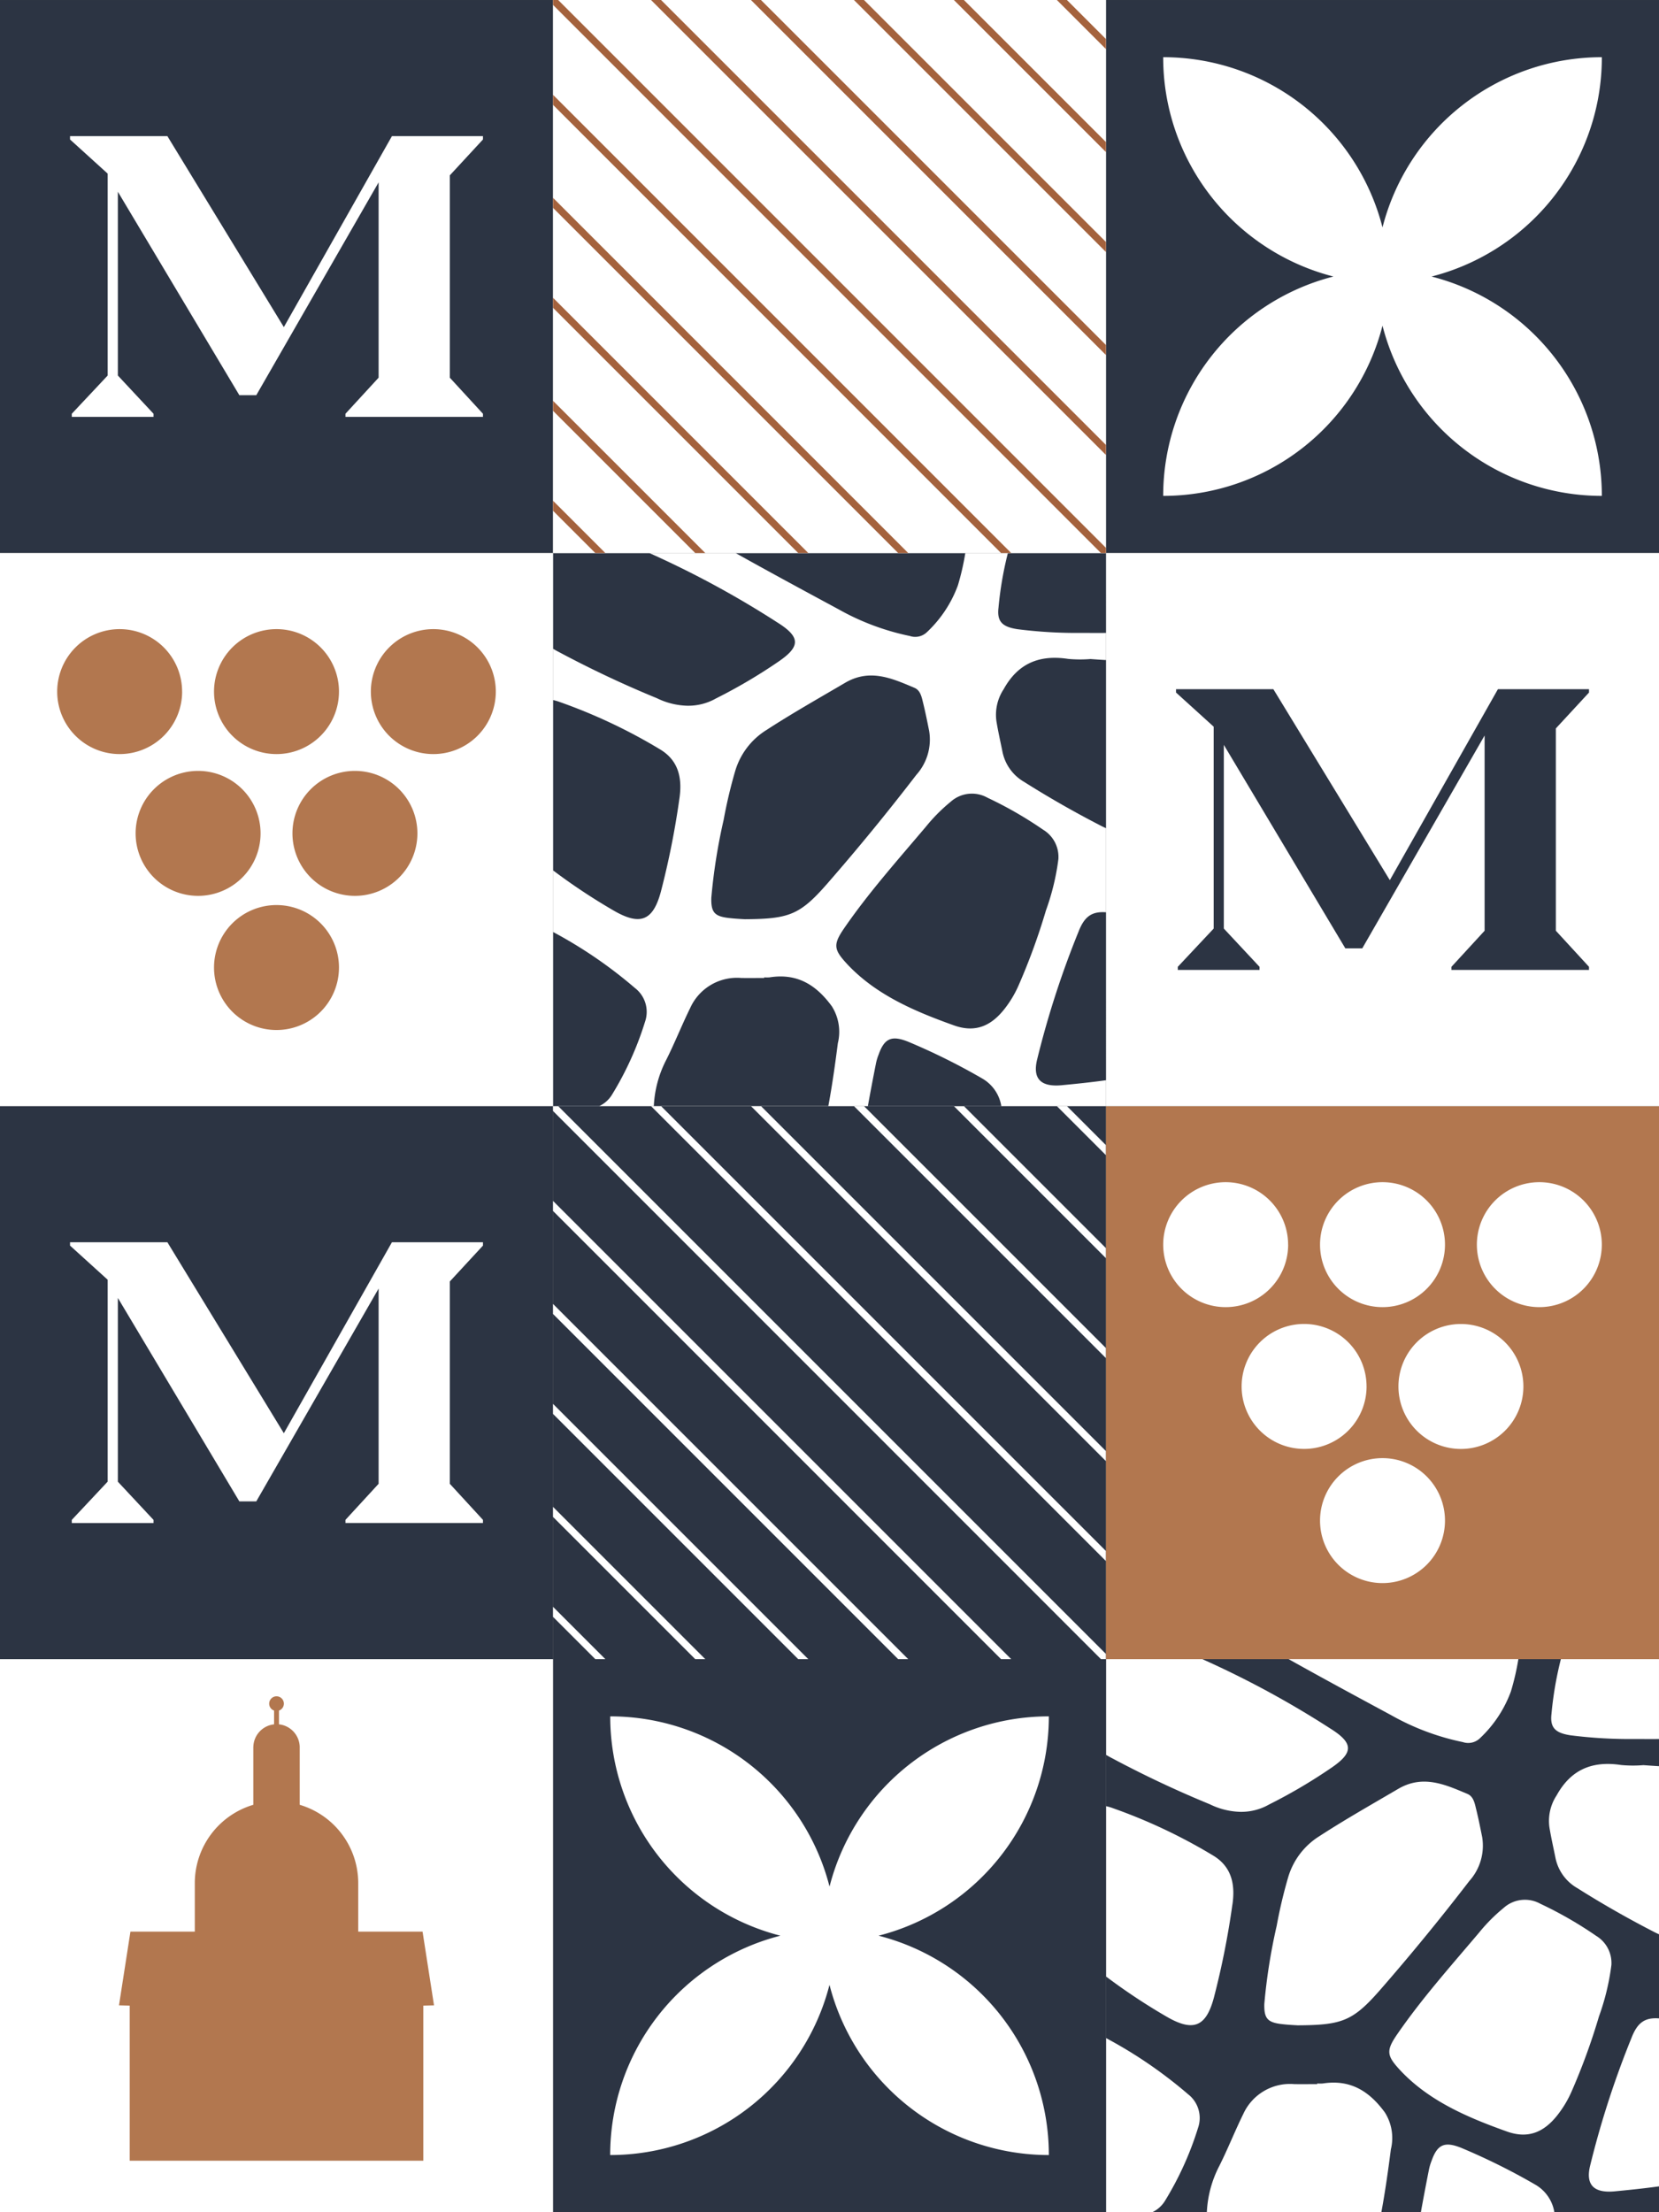
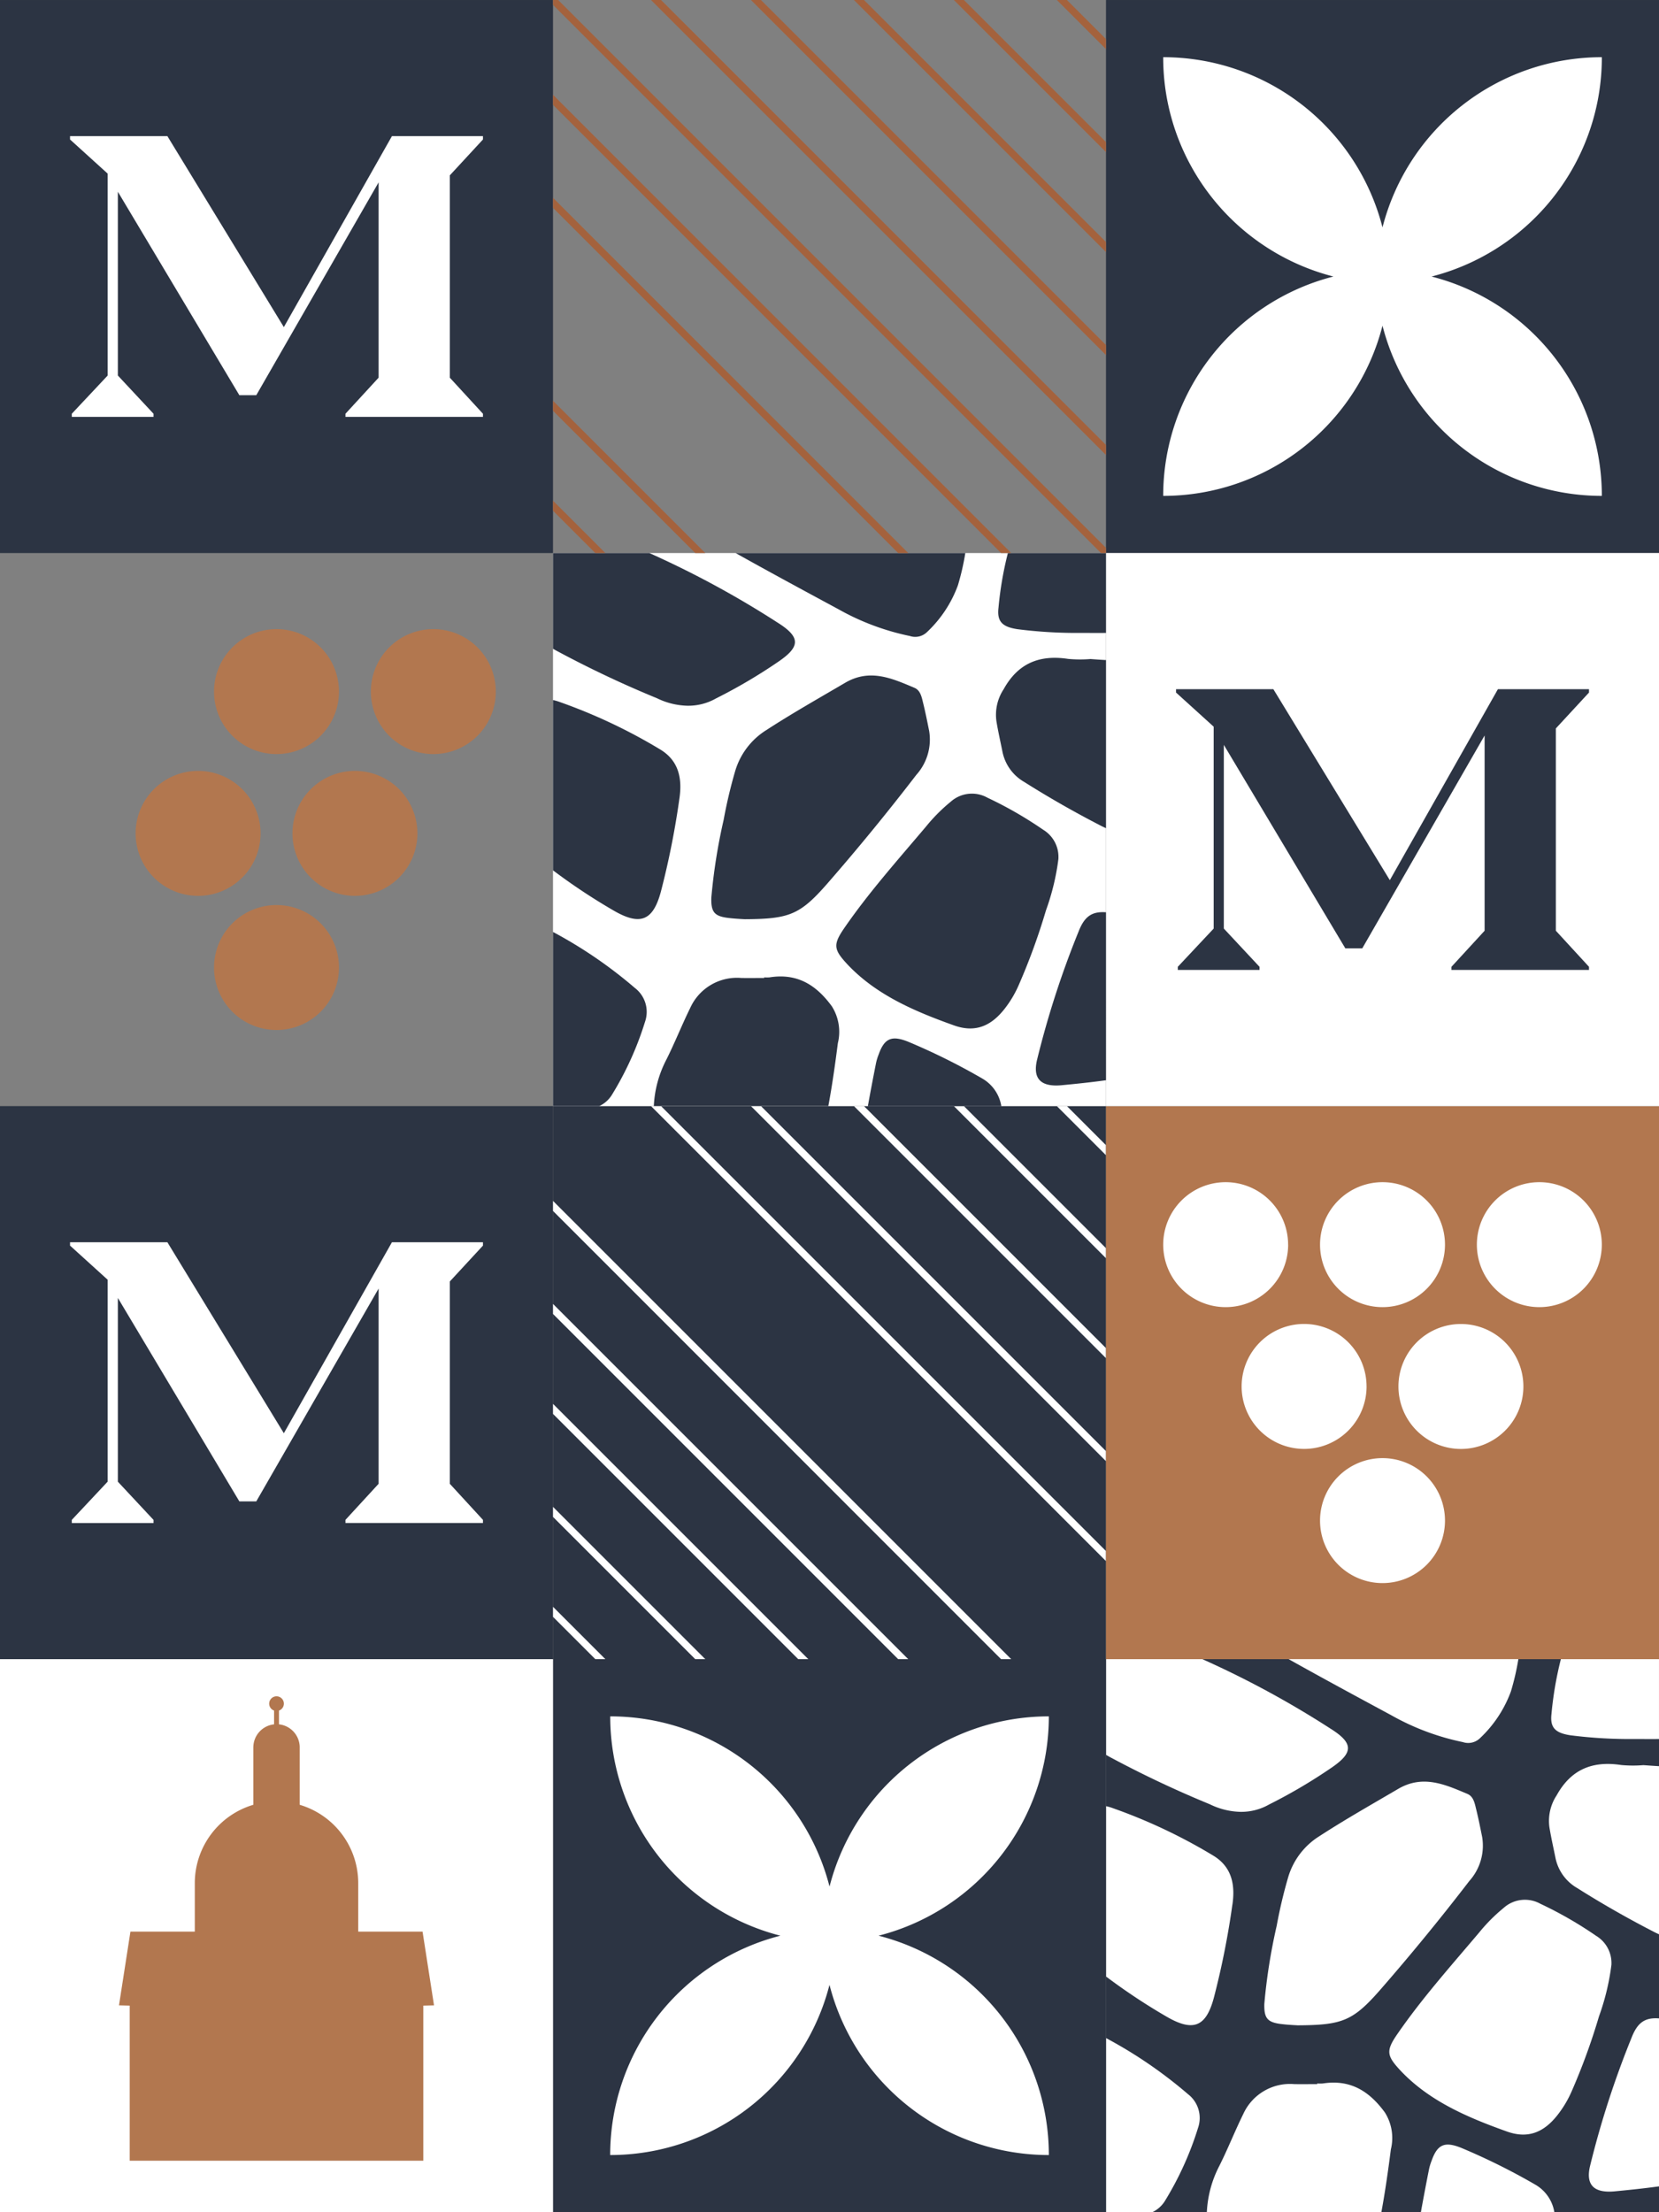
<svg xmlns="http://www.w3.org/2000/svg" width="198" height="264" viewBox="0 0 198 264">
  <rect x="0" y="0" width="198" height="264" fill="#808080" stroke="none" />
  <defs>
    <clipPath id="a">
      <rect width="198" height="264" transform="translate(0 0)" fill="none" />
    </clipPath>
  </defs>
  <g transform="translate(0 -0.001)">
    <rect width="66" height="66" transform="translate(0 0.002)" fill="#2c3443" />
    <path d="M5.656,43.714l4.282-4.563V15.058L5.446,10.984v-.4H17.064l13.9,22.79,12.9-22.79H54.728v.4l-3.957,4.282V39.409l3.957,4.305v.371H38.317v-.371l3.957-4.305V16.1l-14.6,25.4H25.653l-14.5-24.28V39.151l4.259,4.563v.371H5.656Z" transform="translate(2.913 5.663)" fill="#fff" />
    <rect width="66" height="66" transform="translate(0 132.001)" fill="#2c3443" />
    <path d="M5.656,129.715l4.282-4.563V101.059L5.446,96.985v-.4H17.064l13.9,22.79,12.9-22.79H54.728v.4l-3.957,4.282v24.142l3.957,4.305v.371H38.317v-.371l3.957-4.305v-23.3l-14.6,25.4H25.653l-14.5-24.28v21.929l4.259,4.563v.371H5.656Z" transform="translate(2.913 51.663)" fill="#fff" />
    <rect width="66" height="66" transform="translate(132 0.002)" fill="#2c3443" />
    <g transform="translate(0 0.001)">
      <g clip-path="url(#a)">
        <path d="M122.484,30.622a27.055,27.055,0,0,0,16.7-12.666A26.882,26.882,0,0,0,142.8,4.448,27.013,27.013,0,0,0,116.622,24.76,27.01,27.01,0,0,0,90.448,4.448a26.882,26.882,0,0,0,3.616,13.508,27.063,27.063,0,0,0,16.7,12.666A27.01,27.01,0,0,0,90.448,56.8a27.01,27.01,0,0,0,26.174-20.312A27.013,27.013,0,0,0,142.8,56.8a27.01,27.01,0,0,0-20.313-26.174" transform="translate(48.378 2.378)" fill="#fff" />
        <rect width="66" height="66" transform="translate(66 132)" fill="#2c3443" />
        <path d="M83.378,86h-1.2l5.863,5.863v-1.2Z" transform="translate(43.956 45.998)" fill="#fff" />
        <path d="M74.171,86l18.158,18.158v-1.2L75.368,86Z" transform="translate(39.672 45.998)" fill="#fff" />
        <path d="M66.4,86l30.083,30.083v-1.2L67.6,86Z" transform="translate(35.516 45.998)" fill="#fff" />
        <path d="M58.391,86l42.378,42.378v-1.2L59.588,86Z" transform="translate(31.232 45.998)" fill="#fff" />
        <path d="M50.621,86l54.3,54.3v-1.2L51.818,86Z" transform="translate(27.076 45.998)" fill="#fff" />
-         <path d="M43,86v.583L108.4,152h.6v-.614L43.615,86Z" transform="translate(23 45.998)" fill="#fff" />
        <path d="M43,94.569l53.475,53.49h1.213L43,93.371Z" transform="translate(23 49.94)" fill="#fff" />
        <path d="M43,126.129l5.05,5.05h1.2L43,124.931Z" transform="translate(23 66.821)" fill="#fff" />
        <path d="M43,118.359l16.976,16.976h1.2L43,117.161Z" transform="translate(23 62.665)" fill="#fff" />
        <path d="M43,110.349l29.27,29.27h1.2L43,109.151Z" transform="translate(23 58.381)" fill="#fff" />
        <path d="M43,102.579l41.2,41.2h1.2L43,101.381Z" transform="translate(23 54.225)" fill="#fff" />
        <rect width="66" height="66" transform="translate(132 132)" fill="#b2774f" />
        <path d="M105.361,99.372A7.456,7.456,0,1,1,97.9,91.916a7.456,7.456,0,0,1,7.456,7.456" transform="translate(48.378 49.162)" fill="#fff" />
        <path d="M117.556,99.372a7.456,7.456,0,1,1-7.456-7.456,7.456,7.456,0,0,1,7.456,7.456" transform="translate(54.901 49.162)" fill="#fff" />
        <path d="M129.751,99.372a7.456,7.456,0,1,1-7.456-7.456,7.456,7.456,0,0,1,7.456,7.456" transform="translate(61.424 49.162)" fill="#fff" />
        <path d="M111.459,110.4A7.456,7.456,0,1,1,104,102.939a7.456,7.456,0,0,1,7.456,7.456" transform="translate(51.64 55.058)" fill="#fff" />
        <path d="M123.653,110.4a7.456,7.456,0,1,1-7.456-7.456,7.456,7.456,0,0,1,7.456,7.456" transform="translate(58.162 55.058)" fill="#fff" />
        <path d="M117.556,120.827a7.456,7.456,0,1,1-7.456-7.456,7.456,7.456,0,0,1,7.456,7.456" transform="translate(54.901 60.638)" fill="#fff" />
        <rect width="66" height="66" transform="translate(132 66)" fill="#fff" />
        <path d="M91.657,86.714l4.282-4.563V58.058l-4.493-4.074v-.4h11.617l13.9,22.79,12.9-22.79h10.871v.4l-3.957,4.282V82.409l3.957,4.305v.371H124.318v-.371l3.957-4.305v-23.3l-14.6,25.4h-2.024l-14.5-24.28V82.151l4.259,4.563v.371H91.657Z" transform="translate(48.912 28.662)" fill="#2c3443" />
        <rect width="66" height="66" transform="translate(66 66)" fill="#fff" />
        <path d="M55.417,60.33a8.731,8.731,0,0,0,3.578.89,6.709,6.709,0,0,0,3.469-.875A63.436,63.436,0,0,0,69.846,56c2.7-1.827,2.732-2.962-.061-4.712A114.018,114.018,0,0,0,54.5,43H43V54.42c.215.123.447.261.692.384A127.543,127.543,0,0,0,55.417,60.33" transform="translate(22.999 22.999)" fill="#2c3443" />
        <path d="M78,52.9a2.009,2.009,0,0,0,2-.43,14.493,14.493,0,0,0,3.73-5.618A29.836,29.836,0,0,0,84.614,43H57.2c4.052,2.272,8.15,4.482,12.248,6.692A29.48,29.48,0,0,0,78,52.9" transform="translate(30.595 22.999)" fill="#2c3443" />
        <path d="M78.773,43a41.979,41.979,0,0,0-1.12,6.523c-.2,1.673.476,2.287,2.256,2.563a55.818,55.818,0,0,0,7.674.445c.967,0,1.934.015,2.9,0V43Z" transform="translate(41.516 22.999)" fill="#2c3443" />
        <path d="M86.071,51.276c-3.53-.537-6.032.6-7.705,3.622a5.549,5.549,0,0,0-.86,3.822c.2,1.213.476,2.425.721,3.638a5.381,5.381,0,0,0,2.579,3.592c2.962,1.873,6.032,3.622,9.163,5.234.2.107.414.2.614.292V51.414c-.6-.031-1.213-.077-1.857-.123a15.32,15.32,0,0,1-2.655-.015" transform="translate(41.417 27.356)" fill="#2c3443" />
        <path d="M79.562,53.994c-2.655-1.12-5.3-2.333-8.258-.614-3.162,1.857-6.37,3.668-9.439,5.664a8.653,8.653,0,0,0-3.714,4.912,57.581,57.581,0,0,0-1.366,5.786,68.563,68.563,0,0,0-1.473,9.3c-.046,1.811.414,2.256,2.3,2.44.553.061,1.12.092,1.688.123,5.311-.031,6.585-.507,9.869-4.267q5.5-6.308,10.606-12.954a6.306,6.306,0,0,0,1.535-5.249c-.215-1.074-.43-2.149-.691-3.223-.184-.721-.307-1.6-1.059-1.919" transform="translate(29.583 28.091)" fill="#2c3443" />
        <path d="M91.538,69.463a3.787,3.787,0,0,0-1.827-3.453,46.637,46.637,0,0,0-6.646-3.822,3.8,3.8,0,0,0-4.39.491,20.46,20.46,0,0,0-2.932,2.947C72.4,69.585,68.929,73.469,66,77.72c-1.4,2.026-1.289,2.594.384,4.39,3.438,3.638,8.027,5.587,12.709,7.26,2.517.89,4.405.077,6.017-1.98a12.939,12.939,0,0,0,1.658-2.763,76,76,0,0,0,3.285-8.994,28.493,28.493,0,0,0,1.489-6.17" transform="translate(34.783 33.005)" fill="#2c3443" />
        <path d="M85.632,73.269A110.016,110.016,0,0,0,80.69,88.541c-.537,2.241.43,3.254,2.887,3.039,1.779-.169,3.559-.353,5.34-.6V70.936c-1.7-.123-2.579.507-3.285,2.333" transform="translate(43.082 37.932)" fill="#2c3443" />
        <path d="M81.1,85.5a76.7,76.7,0,0,0-8.779-4.359c-2.011-.813-2.872-.414-3.561,1.55a5.947,5.947,0,0,0-.307,1.028c-.338,1.7-.66,3.392-.968,5.1H83.414A4.664,4.664,0,0,0,81.1,85.5" transform="translate(36.093 43.185)" fill="#2c3443" />
        <path d="M64.686,76.027a4.958,4.958,0,0,1-.675,0V76.1c-.906,0-1.828.015-2.734,0a6.124,6.124,0,0,0-6.092,3.576c-1.013,2.057-1.842,4.175-2.872,6.216a13.322,13.322,0,0,0-1.473,5.495H71.668c.462-2.487.813-4.988,1.136-7.506a5.7,5.7,0,0,0-.72-4.405c-1.8-2.456-4.038-3.975-7.4-3.453" transform="translate(27.193 40.608)" fill="#2c3443" />
        <path d="M52.746,79.122A53.887,53.887,0,0,0,43,72.461V93.243h5.526a3.572,3.572,0,0,0,1.5-1.335,38.208,38.208,0,0,0,3.96-8.733,3.591,3.591,0,0,0-1.243-4.052" transform="translate(22.999 38.756)" fill="#2c3443" />
        <path d="M58.089,66.173c.338-2.318-.031-4.513-2.348-5.879a64.883,64.883,0,0,0-11.9-5.618A5.582,5.582,0,0,0,43,54.431V74.753a72.516,72.516,0,0,0,7.168,4.758c3.239,1.9,4.773,1.274,5.71-2.226a98.118,98.118,0,0,0,2.21-11.112" transform="translate(23 29.112)" fill="#2c3443" />
-         <rect width="66" height="66" transform="translate(0 66)" fill="#fff" />
-         <path d="M19.359,56.372A7.456,7.456,0,1,1,11.9,48.916a7.456,7.456,0,0,1,7.455,7.456" transform="translate(2.379 26.162)" fill="#b2774f" />
        <path d="M31.555,56.372A7.456,7.456,0,1,1,24.1,48.916a7.456,7.456,0,0,1,7.456,7.456" transform="translate(8.901 26.162)" fill="#b2774f" />
        <path d="M43.75,56.372a7.456,7.456,0,1,1-7.456-7.456,7.456,7.456,0,0,1,7.456,7.456" transform="translate(15.424 26.162)" fill="#b2774f" />
        <path d="M25.458,67.4A7.456,7.456,0,1,1,18,59.939,7.456,7.456,0,0,1,25.458,67.4" transform="translate(5.64 32.058)" fill="#b2774f" />
        <path d="M37.653,67.4A7.456,7.456,0,1,1,30.2,59.939,7.456,7.456,0,0,1,37.653,67.4" transform="translate(12.163 32.058)" fill="#b2774f" />
        <path d="M31.555,77.826A7.456,7.456,0,1,1,24.1,70.37a7.456,7.456,0,0,1,7.456,7.456" transform="translate(8.901 37.637)" fill="#b2774f" />
-         <rect width="66" height="66" transform="translate(66 0)" fill="#fff" />
        <path d="M83.378,0h-1.2l5.863,5.863v-1.2Z" transform="translate(43.956 -0.001)" fill="#a4623d" />
        <path d="M74.171,0,92.328,18.158v-1.2L75.368,0Z" transform="translate(39.672 -0.001)" fill="#a4623d" />
        <path d="M66.4,0,96.484,30.084v-1.2L67.6,0Z" transform="translate(35.516 -0.001)" fill="#a4623d" />
        <path d="M58.391,0l42.378,42.378v-1.2L59.588,0Z" transform="translate(31.232 -0.001)" fill="#a4623d" />
        <path d="M50.621,0l54.3,54.3v-1.2L51.818,0Z" transform="translate(27.076 -0.001)" fill="#a4623d" />
        <path d="M43,0V.584L108.4,66h.6v-.614L43.615,0Z" transform="translate(23 -0.001)" fill="#a4623d" />
        <path d="M43,8.568l53.475,53.49h1.213L43,7.371Z" transform="translate(23 3.941)" fill="#a4623d" />
        <path d="M43,40.128l5.05,5.05h1.2L43,38.931Z" transform="translate(23 20.821)" fill="#a4623d" />
        <path d="M43,32.358,59.976,49.334h1.2L43,31.161Z" transform="translate(23 16.666)" fill="#a4623d" />
-         <path d="M43,24.348l29.27,29.27h1.2L43,23.151Z" transform="translate(23 12.381)" fill="#a4623d" />
        <path d="M43,16.578l41.2,41.2h1.2L43,15.381Z" transform="translate(23 8.225)" fill="#a4623d" />
        <rect width="66" height="66" transform="translate(132 198)" fill="#2c3443" />
        <path d="M98.418,146.331a8.724,8.724,0,0,0,3.576.89,6.705,6.705,0,0,0,3.469-.875A63.307,63.307,0,0,0,112.846,142c2.7-1.826,2.732-2.962-.061-4.712A113.831,113.831,0,0,0,97.5,129H86v11.419c.215.123.445.261.691.384a127.762,127.762,0,0,0,11.726,5.526" transform="translate(46 68.998)" fill="#fff" />
        <path d="M121,138.9a2.009,2.009,0,0,0,2-.43,14.493,14.493,0,0,0,3.73-5.618,29.833,29.833,0,0,0,.89-3.853H100.2c4.052,2.272,8.15,4.482,12.248,6.692A29.48,29.48,0,0,0,121,138.9" transform="translate(53.595 68.998)" fill="#fff" />
        <path d="M121.773,129a41.977,41.977,0,0,0-1.12,6.523c-.2,1.673.476,2.287,2.256,2.563a55.814,55.814,0,0,0,7.674.445c.967,0,1.934.015,2.9,0V129Z" transform="translate(64.516 68.998)" fill="#fff" />
        <path d="M129.071,137.277c-3.53-.537-6.032.6-7.705,3.622a5.55,5.55,0,0,0-.86,3.822c.2,1.213.476,2.425.721,3.638a5.381,5.381,0,0,0,2.579,3.592c2.962,1.873,6.032,3.622,9.163,5.234.2.107.414.2.614.292V137.415c-.6-.031-1.213-.077-1.857-.123a15.317,15.317,0,0,1-2.655-.015" transform="translate(64.417 73.355)" fill="#fff" />
        <path d="M122.563,139.995c-2.655-1.12-5.3-2.333-8.258-.614-3.162,1.857-6.37,3.668-9.439,5.664a8.653,8.653,0,0,0-3.714,4.912,57.583,57.583,0,0,0-1.366,5.786,68.561,68.561,0,0,0-1.473,9.3c-.046,1.811.414,2.256,2.3,2.44.553.061,1.12.092,1.688.123,5.311-.031,6.585-.507,9.869-4.267q5.5-6.308,10.606-12.954a6.306,6.306,0,0,0,1.535-5.249c-.215-1.074-.43-2.149-.691-3.223-.184-.721-.307-1.6-1.059-1.919" transform="translate(52.583 74.091)" fill="#fff" />
        <path d="M134.538,155.464a3.787,3.787,0,0,0-1.826-3.453,46.634,46.634,0,0,0-6.646-3.822,3.8,3.8,0,0,0-4.39.491,20.461,20.461,0,0,0-2.932,2.947c-3.346,3.96-6.815,7.843-9.746,12.095-1.4,2.026-1.289,2.594.384,4.39,3.438,3.638,8.027,5.587,12.709,7.26,2.517.89,4.405.077,6.017-1.98a12.938,12.938,0,0,0,1.658-2.763,76,76,0,0,0,3.285-8.994,28.49,28.49,0,0,0,1.489-6.17" transform="translate(57.783 79.005)" fill="#fff" />
        <path d="M128.633,159.27a110.017,110.017,0,0,0-4.942,15.272c-.537,2.241.43,3.254,2.886,3.039,1.78-.169,3.561-.353,5.341-.6V156.937c-1.7-.123-2.579.506-3.285,2.333" transform="translate(66.082 83.932)" fill="#fff" />
        <path d="M124.1,171.5a76.575,76.575,0,0,0-8.779-4.359c-2.011-.813-2.87-.414-3.561,1.55a6.086,6.086,0,0,0-.307,1.028c-.338,1.7-.66,3.392-.967,5.1h15.932A4.655,4.655,0,0,0,124.1,171.5" transform="translate(59.093 89.185)" fill="#fff" />
        <path d="M107.686,162.028a4.96,4.96,0,0,1-.675,0v.077c-.906,0-1.826.015-2.732,0a6.126,6.126,0,0,0-6.093,3.576c-1.013,2.057-1.842,4.175-2.87,6.216a13.3,13.3,0,0,0-1.473,5.495h20.828c.46-2.486.813-4.988,1.136-7.506a5.7,5.7,0,0,0-.721-4.405c-1.8-2.456-4.037-3.975-7.4-3.453" transform="translate(50.193 86.608)" fill="#fff" />
        <path d="M95.747,165.123A53.886,53.886,0,0,0,86,158.462v20.782h5.526a3.573,3.573,0,0,0,1.5-1.335,38.208,38.208,0,0,0,3.96-8.733,3.591,3.591,0,0,0-1.243-4.052" transform="translate(46 84.755)" fill="#fff" />
        <path d="M101.089,152.174c.338-2.318-.031-4.513-2.348-5.879a64.885,64.885,0,0,0-11.9-5.618,5.585,5.585,0,0,0-.844-.246v20.322a72.513,72.513,0,0,0,7.168,4.758c3.239,1.9,4.773,1.274,5.71-2.226a98.112,98.112,0,0,0,2.21-11.112" transform="translate(46 75.112)" fill="#fff" />
        <rect width="66" height="66" transform="translate(66 198)" fill="#2c3443" />
        <path d="M79.483,159.623A27.01,27.01,0,0,0,99.8,133.449a27.013,27.013,0,0,0-26.174,20.312,27.01,27.01,0,0,0-26.174-20.312A27.01,27.01,0,0,0,67.76,159.623,27.01,27.01,0,0,0,47.447,185.8a27.01,27.01,0,0,0,26.174-20.312A27.013,27.013,0,0,0,99.8,185.8a27.01,27.01,0,0,0-20.312-26.174" transform="translate(25.378 71.377)" fill="#fff" />
        <rect width="66" height="66" transform="translate(0 198)" fill="#fff" />
        <path d="M45.483,159.973H37.805V154.19a9.756,9.756,0,0,0-6.984-9.354v-6.944h0a2.771,2.771,0,0,0-2.474-2.657v-1.644a.876.876,0,1,0-.585,0v1.644a2.768,2.768,0,0,0-2.473,2.657h-.006v6.944A9.758,9.758,0,0,0,18.3,154.19v5.783H10.618l-1.366,8.795,1.279.032v18.511H45.57V168.8l1.28-.032Z" transform="translate(4.949 70.543)" fill="#b2774f" />
      </g>
    </g>
  </g>
</svg>